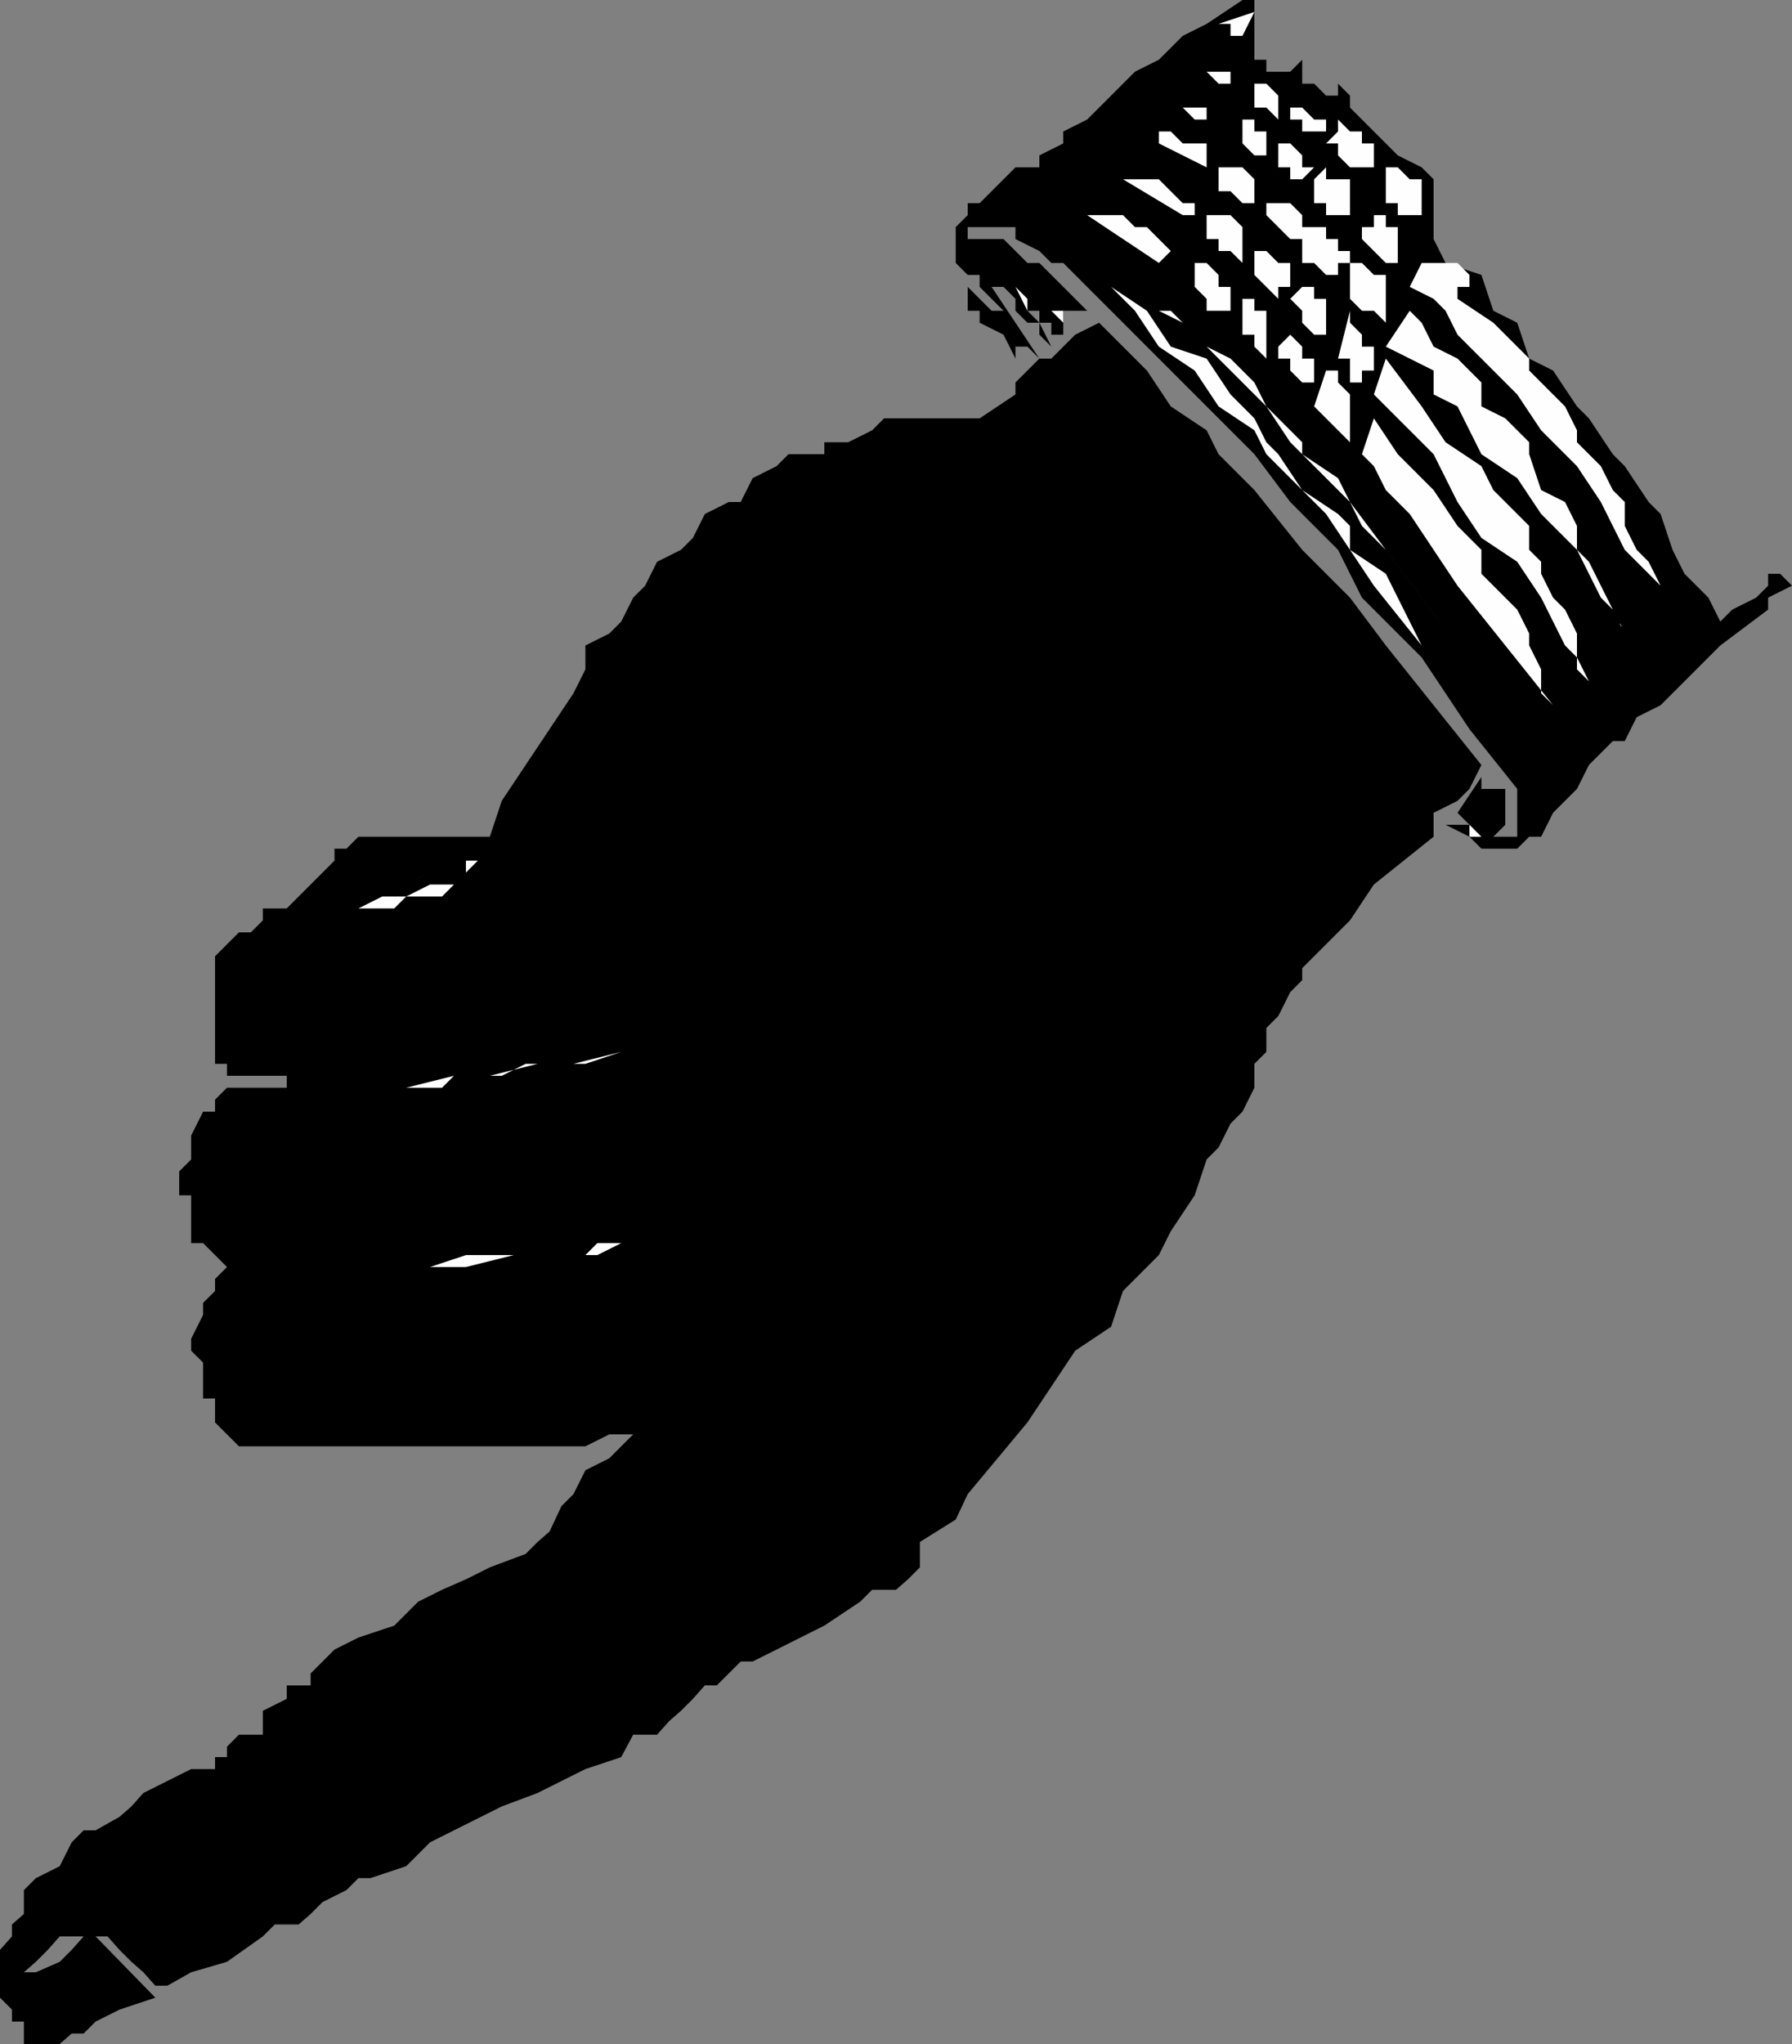
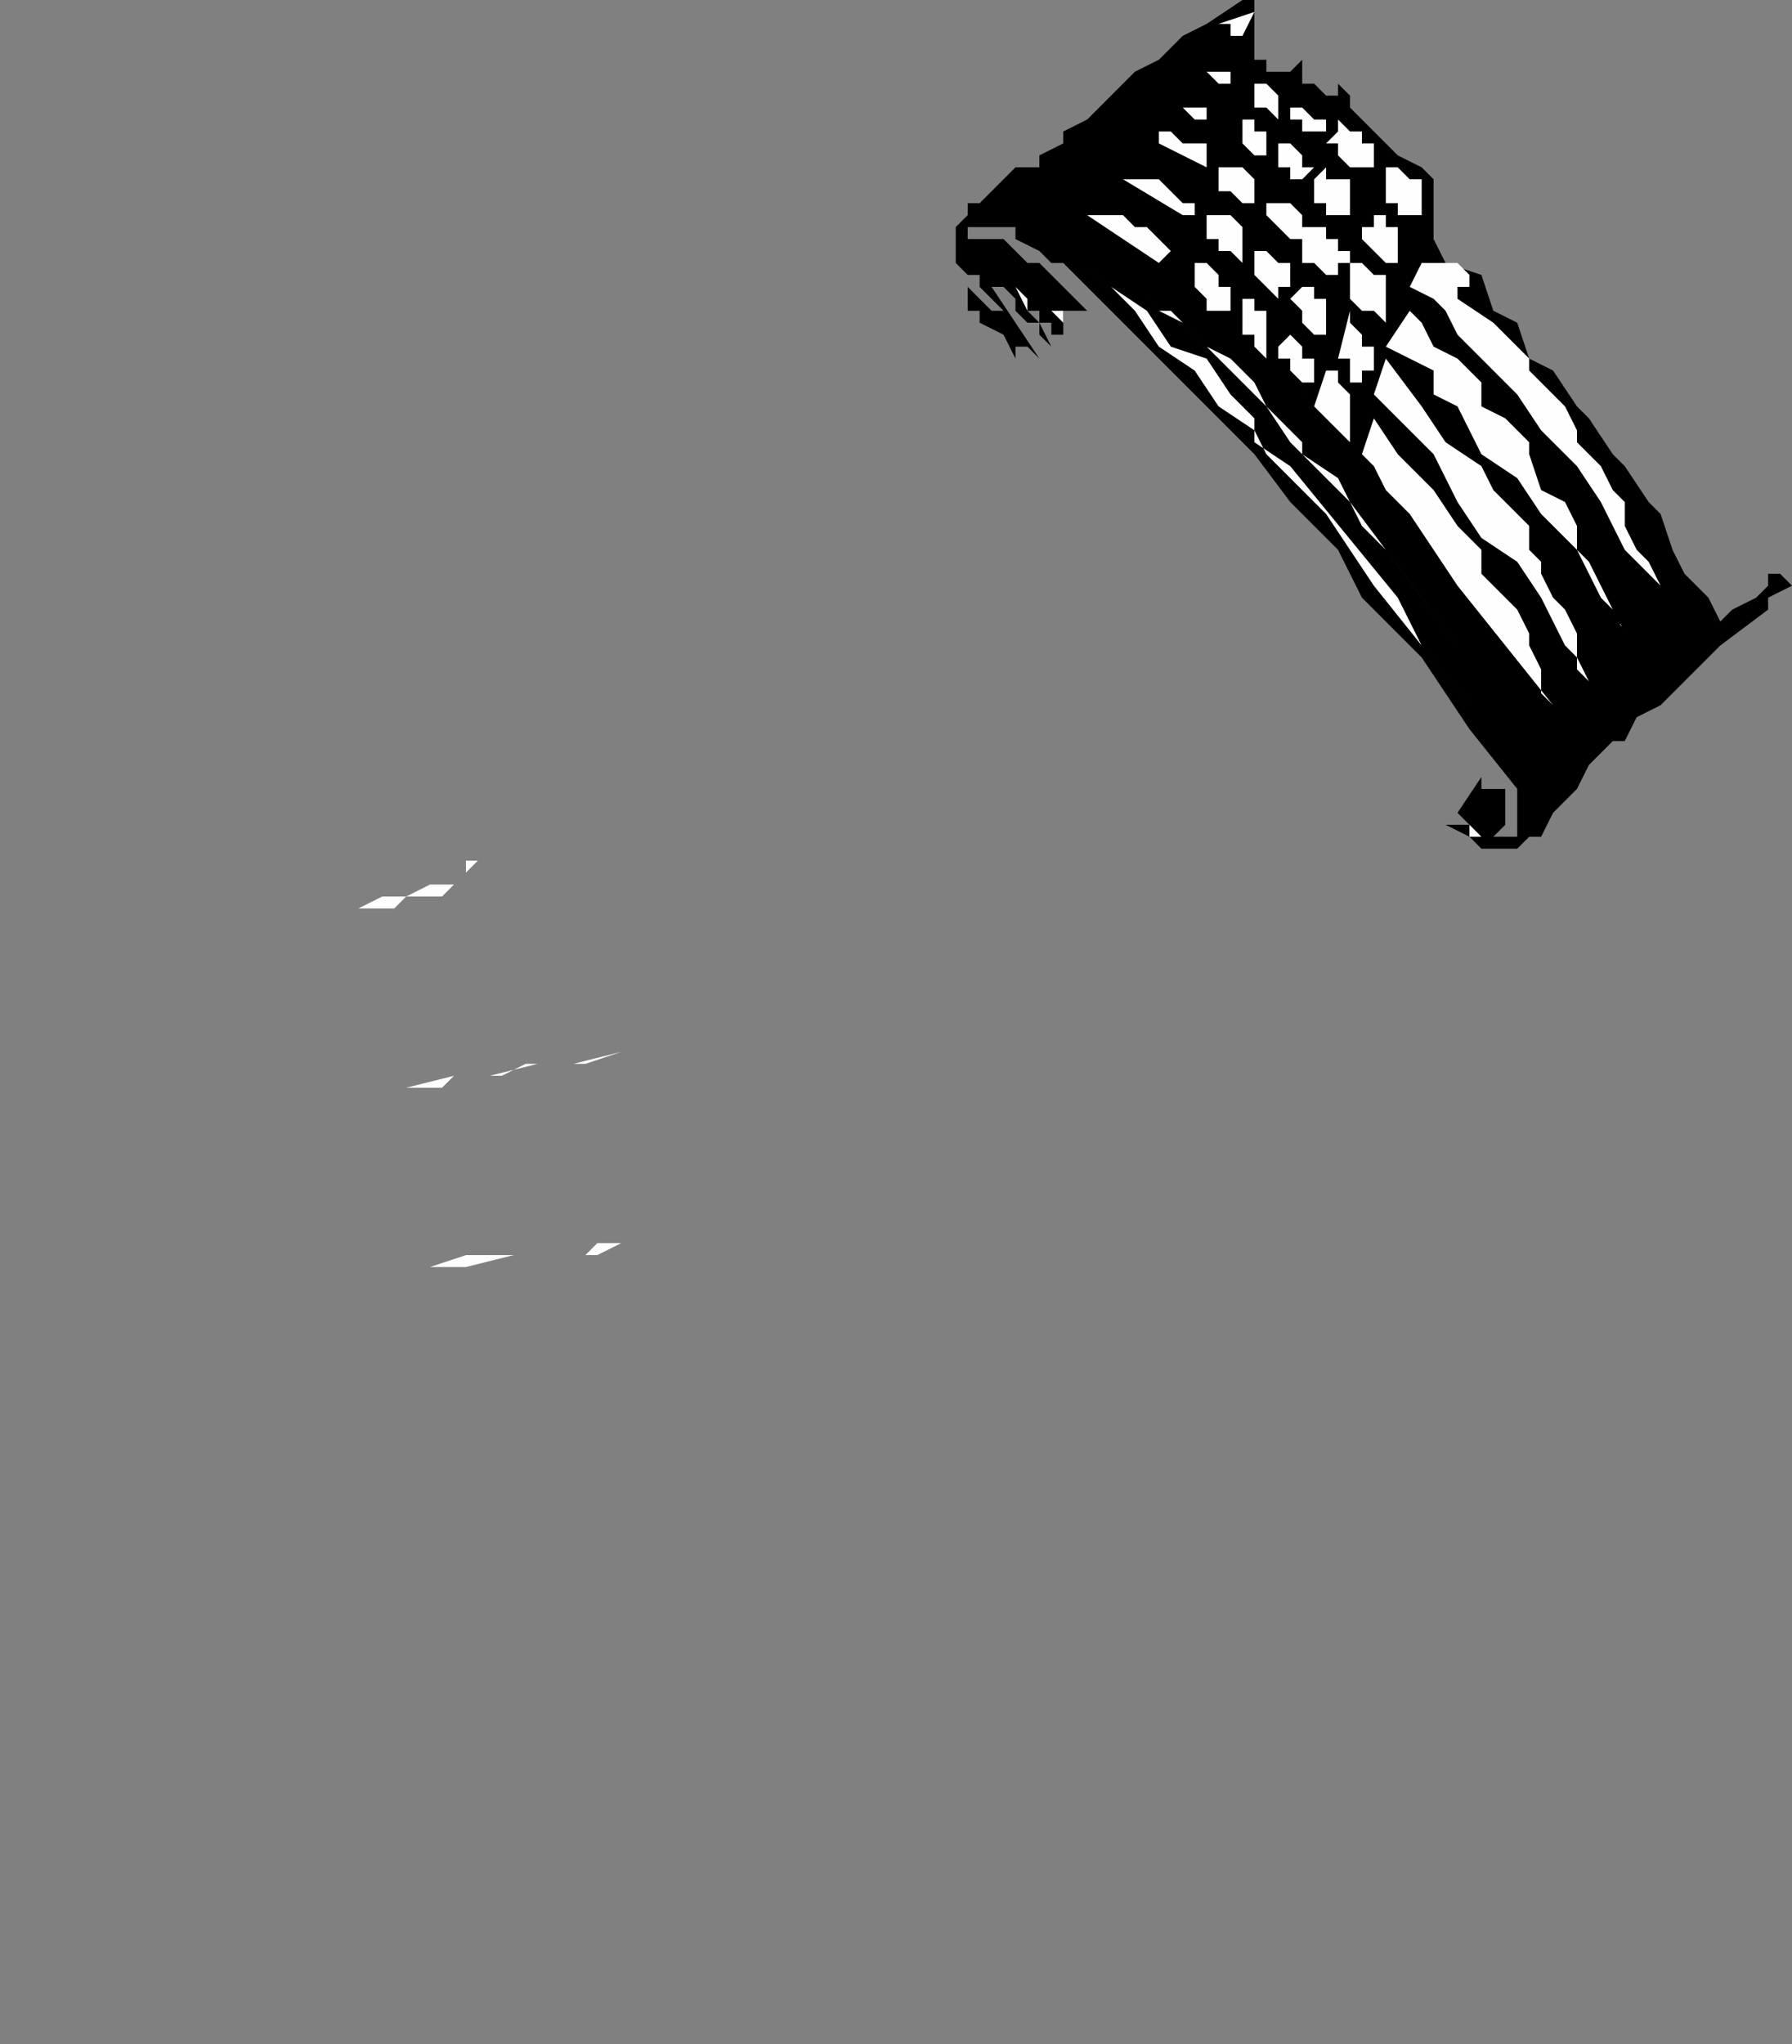
<svg xmlns="http://www.w3.org/2000/svg" width="360" height="410.398">
  <rect width="100%" height="100%" fill="#808080" stroke="none" />
  <path d="M259.203 14.398 261.602 12V9.598v7.199H264l2.402 2.402h2.399v-2.402l2.402 2.402v2.399L273.602 24 276 26.398l2.402 2.399 2.399 2.402 4.8 2.399L288 36v12l2.402 4.797 7.2 2.402L300 62.4l4.8 2.398L307.204 72 312 74.398l4.8 7.2L319.204 84 324 91.2l2.402 2.398 4.801 7.199 2.399 2.402 2.398 7.2 2.402 4.8 4.801 4.801 2.399 4.797 2.398-2.399 4.8-2.398 2.403-2.402v-2.399h2.399l2.398 2.399-4.797 2.402v2.398l-9.601 7.2-12 12L328.8 144l-2.399 4.797H324l-4.797 4.8-2.402 4.801L312 163.2l-2.398 4.8h-2.399l-2.402 2.398h-7.2L295.204 168l-4.8-2.402h4.8l-2.402-2.399 4.8-7.199v2.398h4.801v7.2L300 168h-2.398 7.199v-9.602l-9.598-12L285.602 132l-12-12-4.801-9.602-4.801-4.8-4.797-4.801L252 91.199l-4.797-4.8-4.8-4.801L232.8 72l-4.8-4.8-4.797-4.802L216 55.2l-2.398-2.402h-2.399l-2.402-2.399L204 48v-2.402h-9.598v7.199V48h7.2L204 50.398l2.402 2.399h2.399l9.601 9.601h-4.8V67.2h-2.399v-2.402h-2.402v-2.399h-2.399l2.399 2.399 2.402 4.8-2.402-2.398v-2.402h-2.399l-2.402-2.4V60l-2.398-2.402h-2.399L208.801 72l-2.399-2.402H204v-4.801l-7.2-7.2V55.2h-2.398v-2.402 4.8L196.801 60l2.402 2.398h2.399L204 64.797V72h2.402H204l-2.398-4.8-4.801-2.403v-2.399h-2.399V55.2L192 52.797v-7.2l2.402-2.398v-2.402h2.399l2.402-2.399 4.797-4.8h4.8v-2.399l4.802-2.402v-2.399l4.8-2.398 4.801-4.8L228 14.397 232.8 12l4.802-4.8 4.8-2.403 7.2-4.797H252v12h2.402v2.398h4.801" />
  <path fill="#fefefe" d="M249.602 7.2h-2.399V4.796h-2.402L252 2.398 249.602 7.2m36 36H280.8v-2.403h-2.399v-7.2h2.399L283.203 36h2.399v7.2m-12-9.602h-2.399l-2.402-2.399v-2.402h-2.399l2.399-2.399V24l2.402 2.398h2.399v2.399H276v4.8h-2.398M264 26.398h-2.398V24h-2.399v-2.402h2.399L264 24h2.402v2.398H264m31.203 31.2h-2.402V60L300 64.797 307.203 72v2.398L312 79.2l2.402 2.399 2.399 4.8v2.399l4.8 4.8L324 98.399l2.402 2.399v4.8l2.399 4.801 2.402 2.399 2.399 4.8-7.2-7.199-2.402-4.8-2.398-4.801-4.801-7.2-7.2-7.199-4.8-7.199-12-12-2.399-4.8L288 60l-4.797-2.402 2.399-4.801h4.8v2.402-2.402h2.399l2.402 2.402v2.399M256.8 24l-2.398-2.402H252v-4.801h2.402l2.399 2.402V24M280.8 52.797h-2.398L276 50.398 273.602 48v-2.402H276v-2.399h2.402v2.399h2.399v7.199m-9.598-7.199v-2.399h-4.8v-2.402H264V36l2.402-2.402V36h4.801v9.598M244.8 16.797l-2.398-2.399h4.801v2.399h-2.402m16.801 21.601V36h-2.399v-2.402h-2.402v-4.801h2.402l2.399 2.402v2.399H264L261.602 36v2.398m-7.2-7.198H252l-2.398-2.403V24H252v2.398h2.402V31.2m-12-7.2H240l-2.398-2.402h4.8V24m36 40.797L276 62.398h-2.398L271.203 60v-7.203h2.399L276 55.199h2.402v9.598m48 62.403L324 122.397 321.602 120l-4.801-9.602-7.2-7.199-4.8-7.199-7.2-4.8-4.8-9.602L288 79.199v-4.8l-9.598-4.801 4.801-7.2 2.399 2.399 2.398 4.8L292.8 72l4.802 4.797v4.8l4.8 2.403 4.801 4.797v2.402l2.399 7.2 4.8 2.398 2.399 4.8v4.801l2.402 2.399 4.797 9.601 2.402 4.801" />
  <path fill="#fefefe" d="M268.8 55.2h-2.398L264 52.796h-2.398v-7.2h4.8V48h2.399v2.398h2.402v2.399h-2.402v2.402M261.602 48h-2.399l-4.8-4.8H252h2.402v-2.403h4.801l2.399 2.402V48M252 40.797h-2.398l-2.399-2.399h-2.402v-4.8h4.8L252 36v4.797m-9.598-7.199-9.601-4.801v-2.399h2.402l2.399 2.399h4.8v4.8m24 33.603H264l-2.398-2.403v-2.399L259.203 60l2.399-2.402v-2.399 2.399H264V60h2.402v7.2m7.2 9.597h-2.399V72h-2.402l2.402-9.602v2.399l2.399 2.402v2.399H276v4.8h-2.398v2.399m45.601 60L316.801 132l-2.399-2.402-4.8-9.598-4.801-7.203-7.2-4.797-4.8-7.203L288 91.199l-12-12L278.402 72l7.2 9.598 4.8 7.199 7.2 4.8L300 98.399l2.402 2.399 4.801 4.8v4.801l2.399 2.399v2.402L312 120l2.402 2.398 2.399 4.801v7.2l2.402 2.398M256.8 60l-2.398-2.402L252 55.199V48v2.398h2.402l2.399 2.399h2.402v4.8h-2.402V60m-7.199-7.203-2.399-2.399h-2.402V48h-2.399v-4.8h4.801l2.399 2.398v7.199m-12-9.597-12-7.2h7.199l2.402 2.398 2.399 2.399H240v2.402h-2.398m36 38.399h-2.399v7.199l-2.402-2.399-4.801-4.8 2.402-7.2h2.399v2.399l2.402 2.402v2.399h2.399m-12-2.398v-2.403l-2.399-2.399V72h-2.402v-2.402l2.402-2.399 2.399 2.399V72H264v4.797h-2.398v2.402M312 141.598l-9.598-12-9.601-12-4.801-7.2-4.797-7.199-4.8-4.8L276 93.597l-2.398-2.399L276 84l4.8 7.2 7.2 7.198 4.8 7.2 4.802 4.8v4.801l7.199 7.2 2.402 4.8v2.399l2.399 4.8v4.801l2.398 2.399M254.402 72 252 69.598v-2.399h-2.398V60H252v2.398h2.402V72m-9.602-9.602h-2.398V60L240 57.598v-4.801h2.402l2.399 2.402v2.399h2.402v4.8h-2.402M232.8 52.797l-14.398-9.598h7.2L228 45.598h2.402L232.801 48l2.402 2.398-2.402 2.399m59.999 76.801L285.603 120l-14.399-19.203-9.601-9.598-2.399-2.402-4.8-7.2L252 79.2l-4.797-4.8-9.601-9.602-4.801-2.399-4.801-4.8 4.8 4.8h2.403l2.399 2.399L240 67.199l2.402 2.399L247.203 72 252 76.797l2.402 4.8 7.2 7.2v2.402L268.8 96l2.402 4.797 2.399 4.8 4.8 4.801 7.2 9.602 7.199 9.598" />
-   <path fill="#fefefe" d="m295.203 141.598-19.203-24-9.598-14.399-12-12L252 86.4l-7.2-4.801-4.8-7.2-7.2-4.8-4.8-7.2-4.797-4.8L216 52.797 211.203 48 216 52.797l7.203 4.8 7.2 4.801 4.8 7.2 7.2 2.402 4.8 7.2L252 84l2.402 4.797 2.399 2.402 4.8 7.2 7.2 4.8 2.402 2.399v4.8l7.2 4.801L280.8 120l4.8 9.598 9.602 12" />
-   <path d="m297.602 153.598-2.399 4.8-2.402 2.399-4.801 2.402V168l-12 9.598-4.797 7.199-9.601 9.601v2.399l-2.399 2.402-2.402 4.801-2.399 2.398v4.801L252 213.598v4.8l-2.398 4.801-2.399 2.399-2.402 4.8-2.399 2.399L240 240l-4.797 7.2-2.402 4.8-7.2 7.2-2.398 7.198L216 271.2l-9.598 14.399-12 14.402-2.402 5.098-7.2 4.5v5.101l-2.398 2.399L180 319.2h-4.797l-2.402 2.399-7.2 4.8-14.398 7.2h-2.402L146.402 336 144 338.398h-2.398l-2.399 2.7-2.402 2.402-2.399 2.098-2.402 2.699h-4.797l-2.402 4.5-7.2 2.402-4.8 2.399L108 360l-7.2 2.7-9.597 4.8-4.8 2.398-4.801 4.801-7.2 2.399H72l-2.398 2.402-4.801 2.398-2.399 2.399L60 386.398h-4.797l-2.402 2.399-7.2 5.101L38.403 396l-4.8 2.7h-2.399l-2.402-2.7-2.399-2.102L24 391.5l-2.398-2.703H12L9.602 391.5l-2.399 2.398L4.801 396h2.402L12 393.898l2.402-2.398 2.399-2.703h2.402l12 12.3L24 403.5l-4.797 2.398-2.402 2.399h-2.399L12 410.398H4.8v-4.5H2.403V403.5L0 401.098V391.5l2.402-2.703v-2.399l2.399-2.101V379.5l2.402-2.402L12 374.699l2.402-4.8 2.399-2.399h2.402L24 364.797l2.402-2.098L28.801 360l4.8-2.402 4.801-2.399h4.801v-2.402h2.399v-2.098L48 348.297h4.8V343.5l4.802-2.402v-2.7h4.8V336l4.801-4.8L72 328.796l7.203-2.399 4.797-4.8 4.8-2.399 4.802-2.101 4.8-2.399 7.2-2.699 2.398-2.402 2.402-2.098 2.399-5.102 2.402-2.398 2.399-4.8 4.8-2.403 2.399-2.399 2.402-2.398h-4.8l-4.801 2.398H48L45.602 288l-2.399-2.402v-4.801h-2.402v-7.2l-2.399-2.398v-2.402L40.801 264v-2.402l2.402-2.399v-2.402l2.399-2.399H48h-2.398l-4.801-4.8h-2.399V240H36v-4.8l2.402-2.403V228l2.399-4.8h2.402v-2.403l2.399-2.399h12V216h-12v-2.402h-2.399V192l2.399-2.402L48 187.199h2.402l2.399-2.402v-2.399h4.8l9.602-9.601v-2.399h2.399L72 168h26.402l2.399-7.203 14.402-21.598 2.399-4.8v-4.801l4.8-2.399 2.399-2.402 2.402-4.797 2.399-2.402 2.398-4.801 4.8-2.399 2.403-2.398 2.399-4.8 4.8-2.403h2.399L151.203 96 156 93.598l2.402-2.399h7.2v-2.402h4.8l4.801-2.399L177.602 84H196.8l7.2-4.8v-2.403L208.8 72h2.403l2.399-2.402L216 67.199l4.8-2.402 9.602 9.601 4.801 7.2 7.2 4.8L244.8 91.2l7.2 7.2 9.602 12 9.601 9.601 7.2 9.598 9.597 12 9.602 12" />
+   <path fill="#fefefe" d="m295.203 141.598-19.203-24-9.598-14.399-12-12L252 86.4l-7.2-4.801-4.8-7.2-7.2-4.8-4.8-7.2-4.797-4.8L216 52.797 211.203 48 216 52.797l7.203 4.8 7.2 4.801 4.8 7.2 7.2 2.402 4.8 7.2L252 84v4.8l7.2 4.801L280.8 120l4.8 9.598 9.602 12" />
  <path fill="#fefefe" d="M211.203 62.398h2.399v2.399zm-7.203-4.8L206.402 60v2.398zm91.203 108 2.399 2.402h-2.399zM60 182.398h12L76.8 180h4.802l4.8-2.402h7.2v-2.399h-2.399 2.399v-2.402H96v-2.399 2.399l-2.398 2.402v2.399h24-26.399L88.801 180h-7.2l-2.398 2.398H60m0 36h21.602L91.203 216h7.2l9.597-2.402h7.203l9.598-2.399-7.2 2.399h-12l-4.8 2.402h-9.598l-2.402 2.398H60" />
  <path fill="#fefefe" d="m86.402 175.2-4.8 2.398 4.8-2.399m-28.8 79.199h28.8l7.2-2.398h24l2.398-2.402h4.8l4.802-2.399-4.801 2.399L120 252h-16.797l-9.601 2.398h-36" />
</svg>